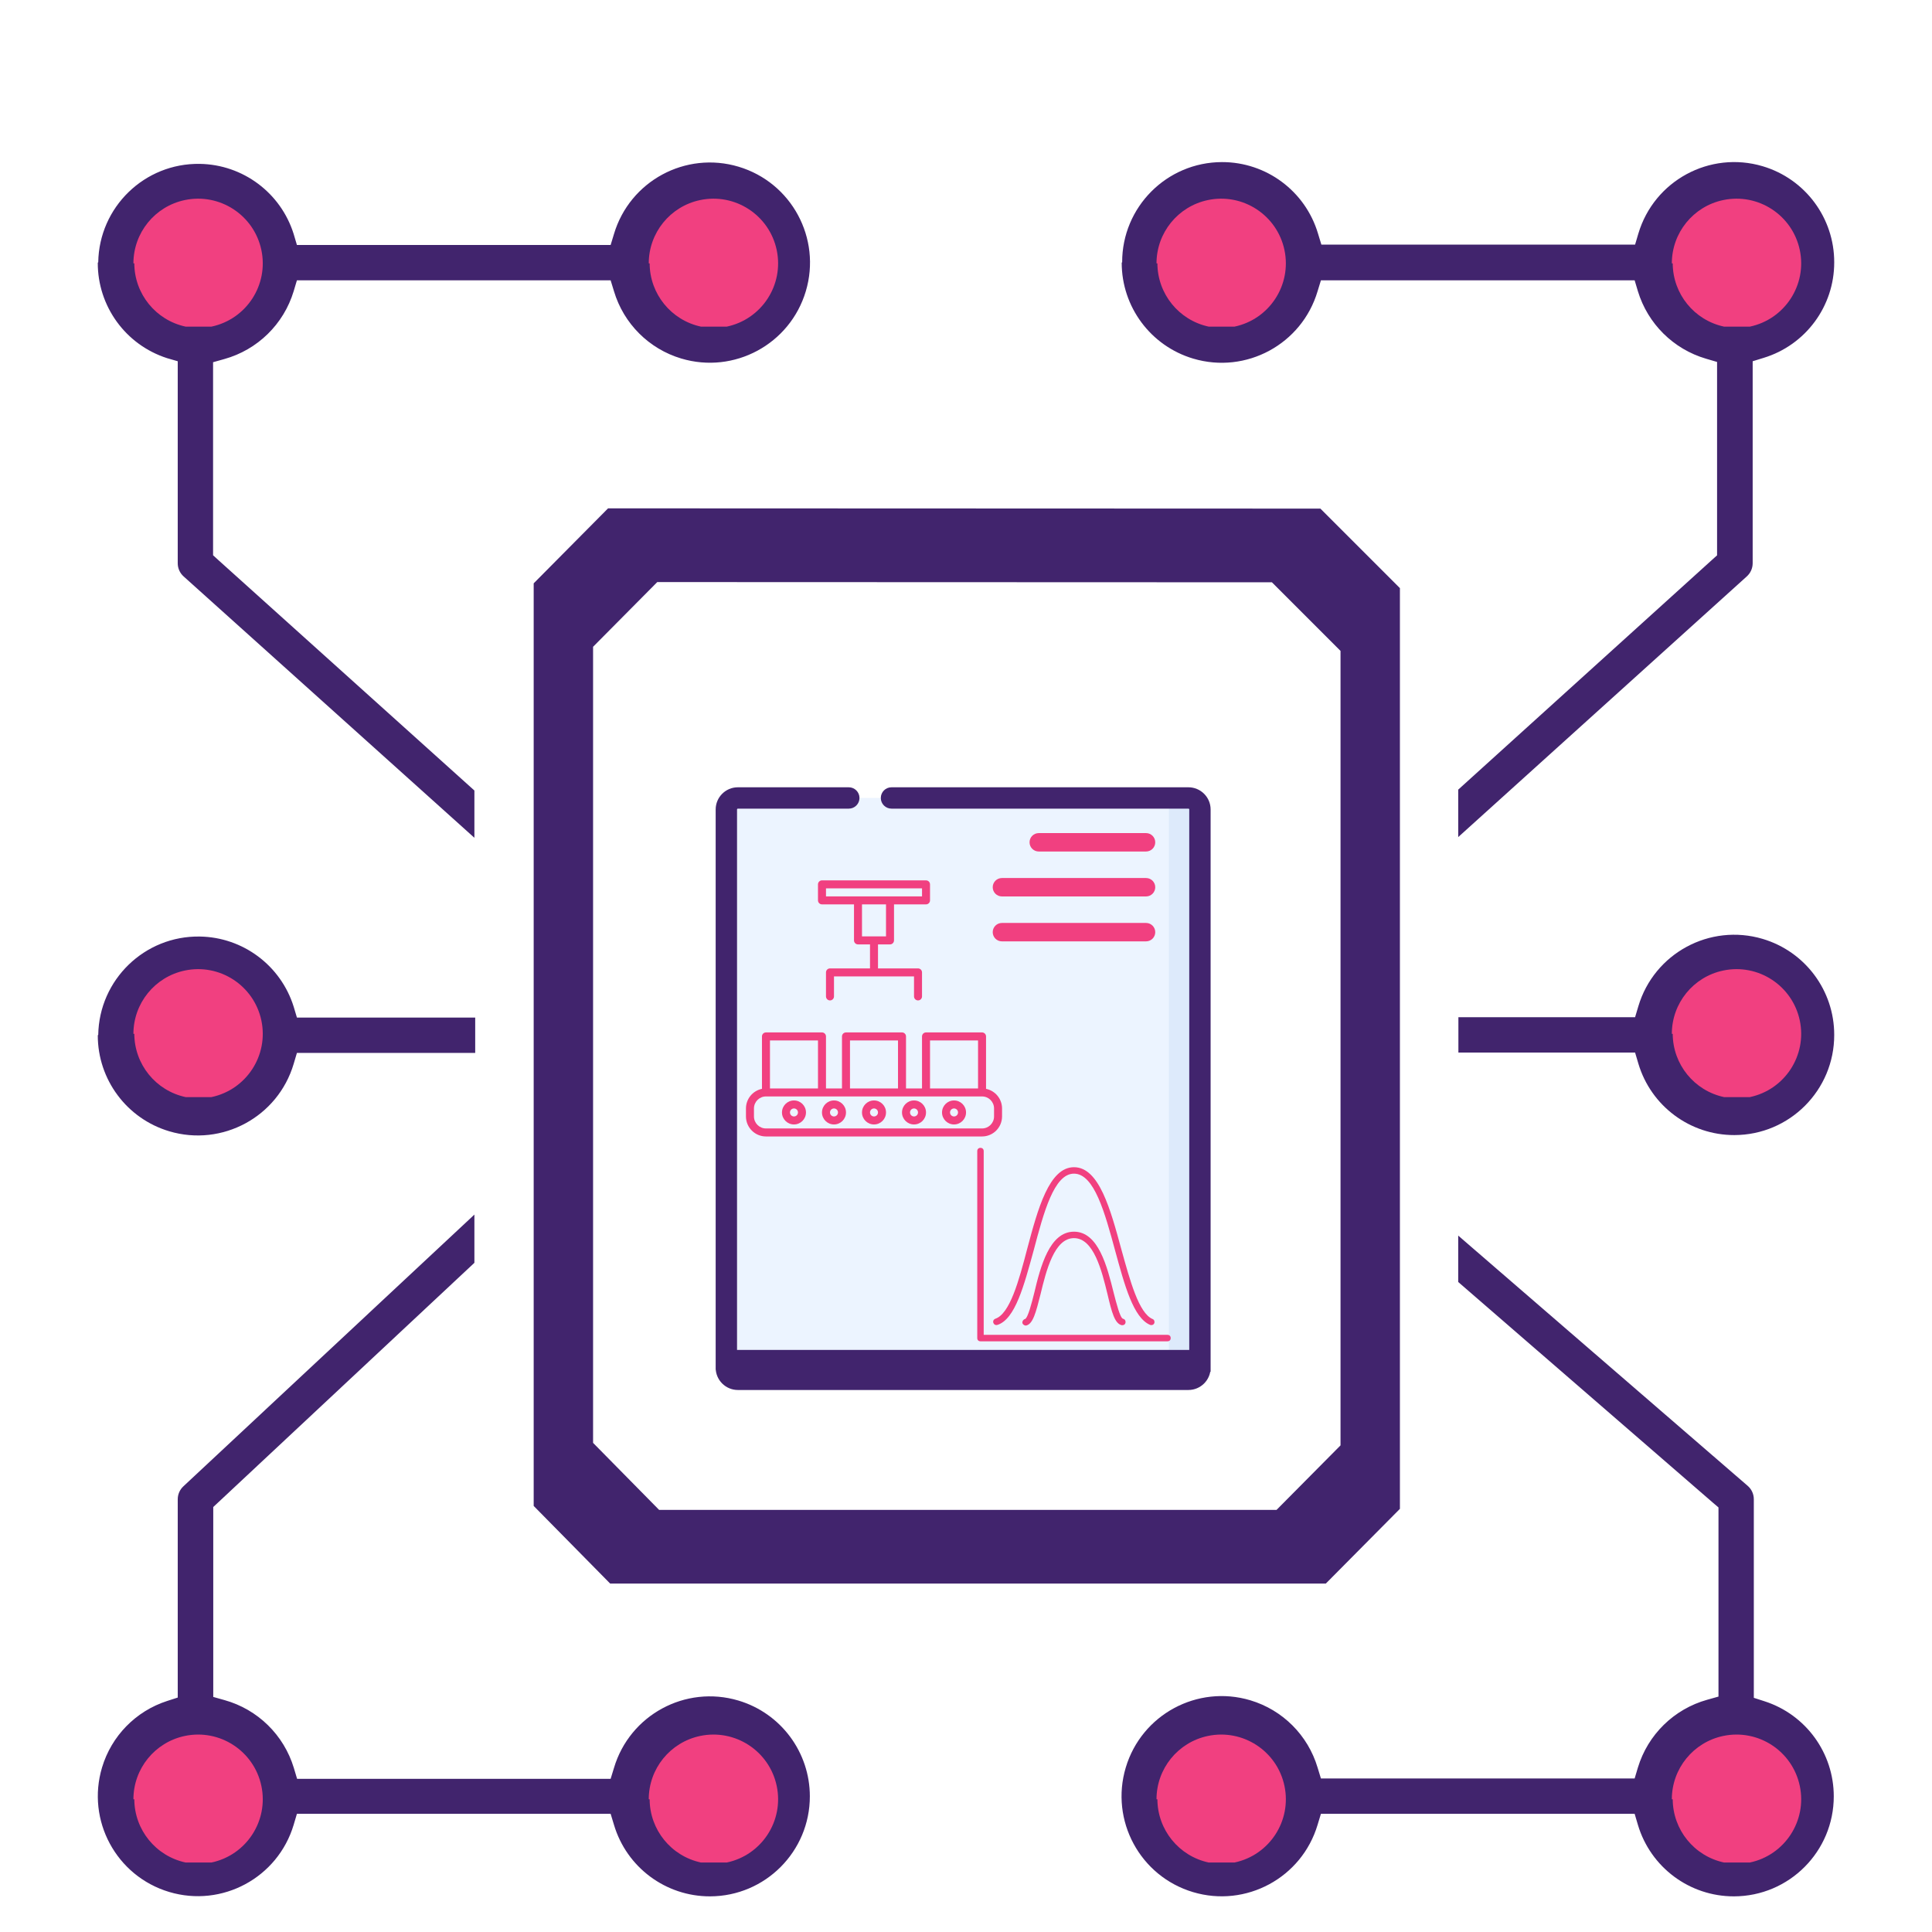
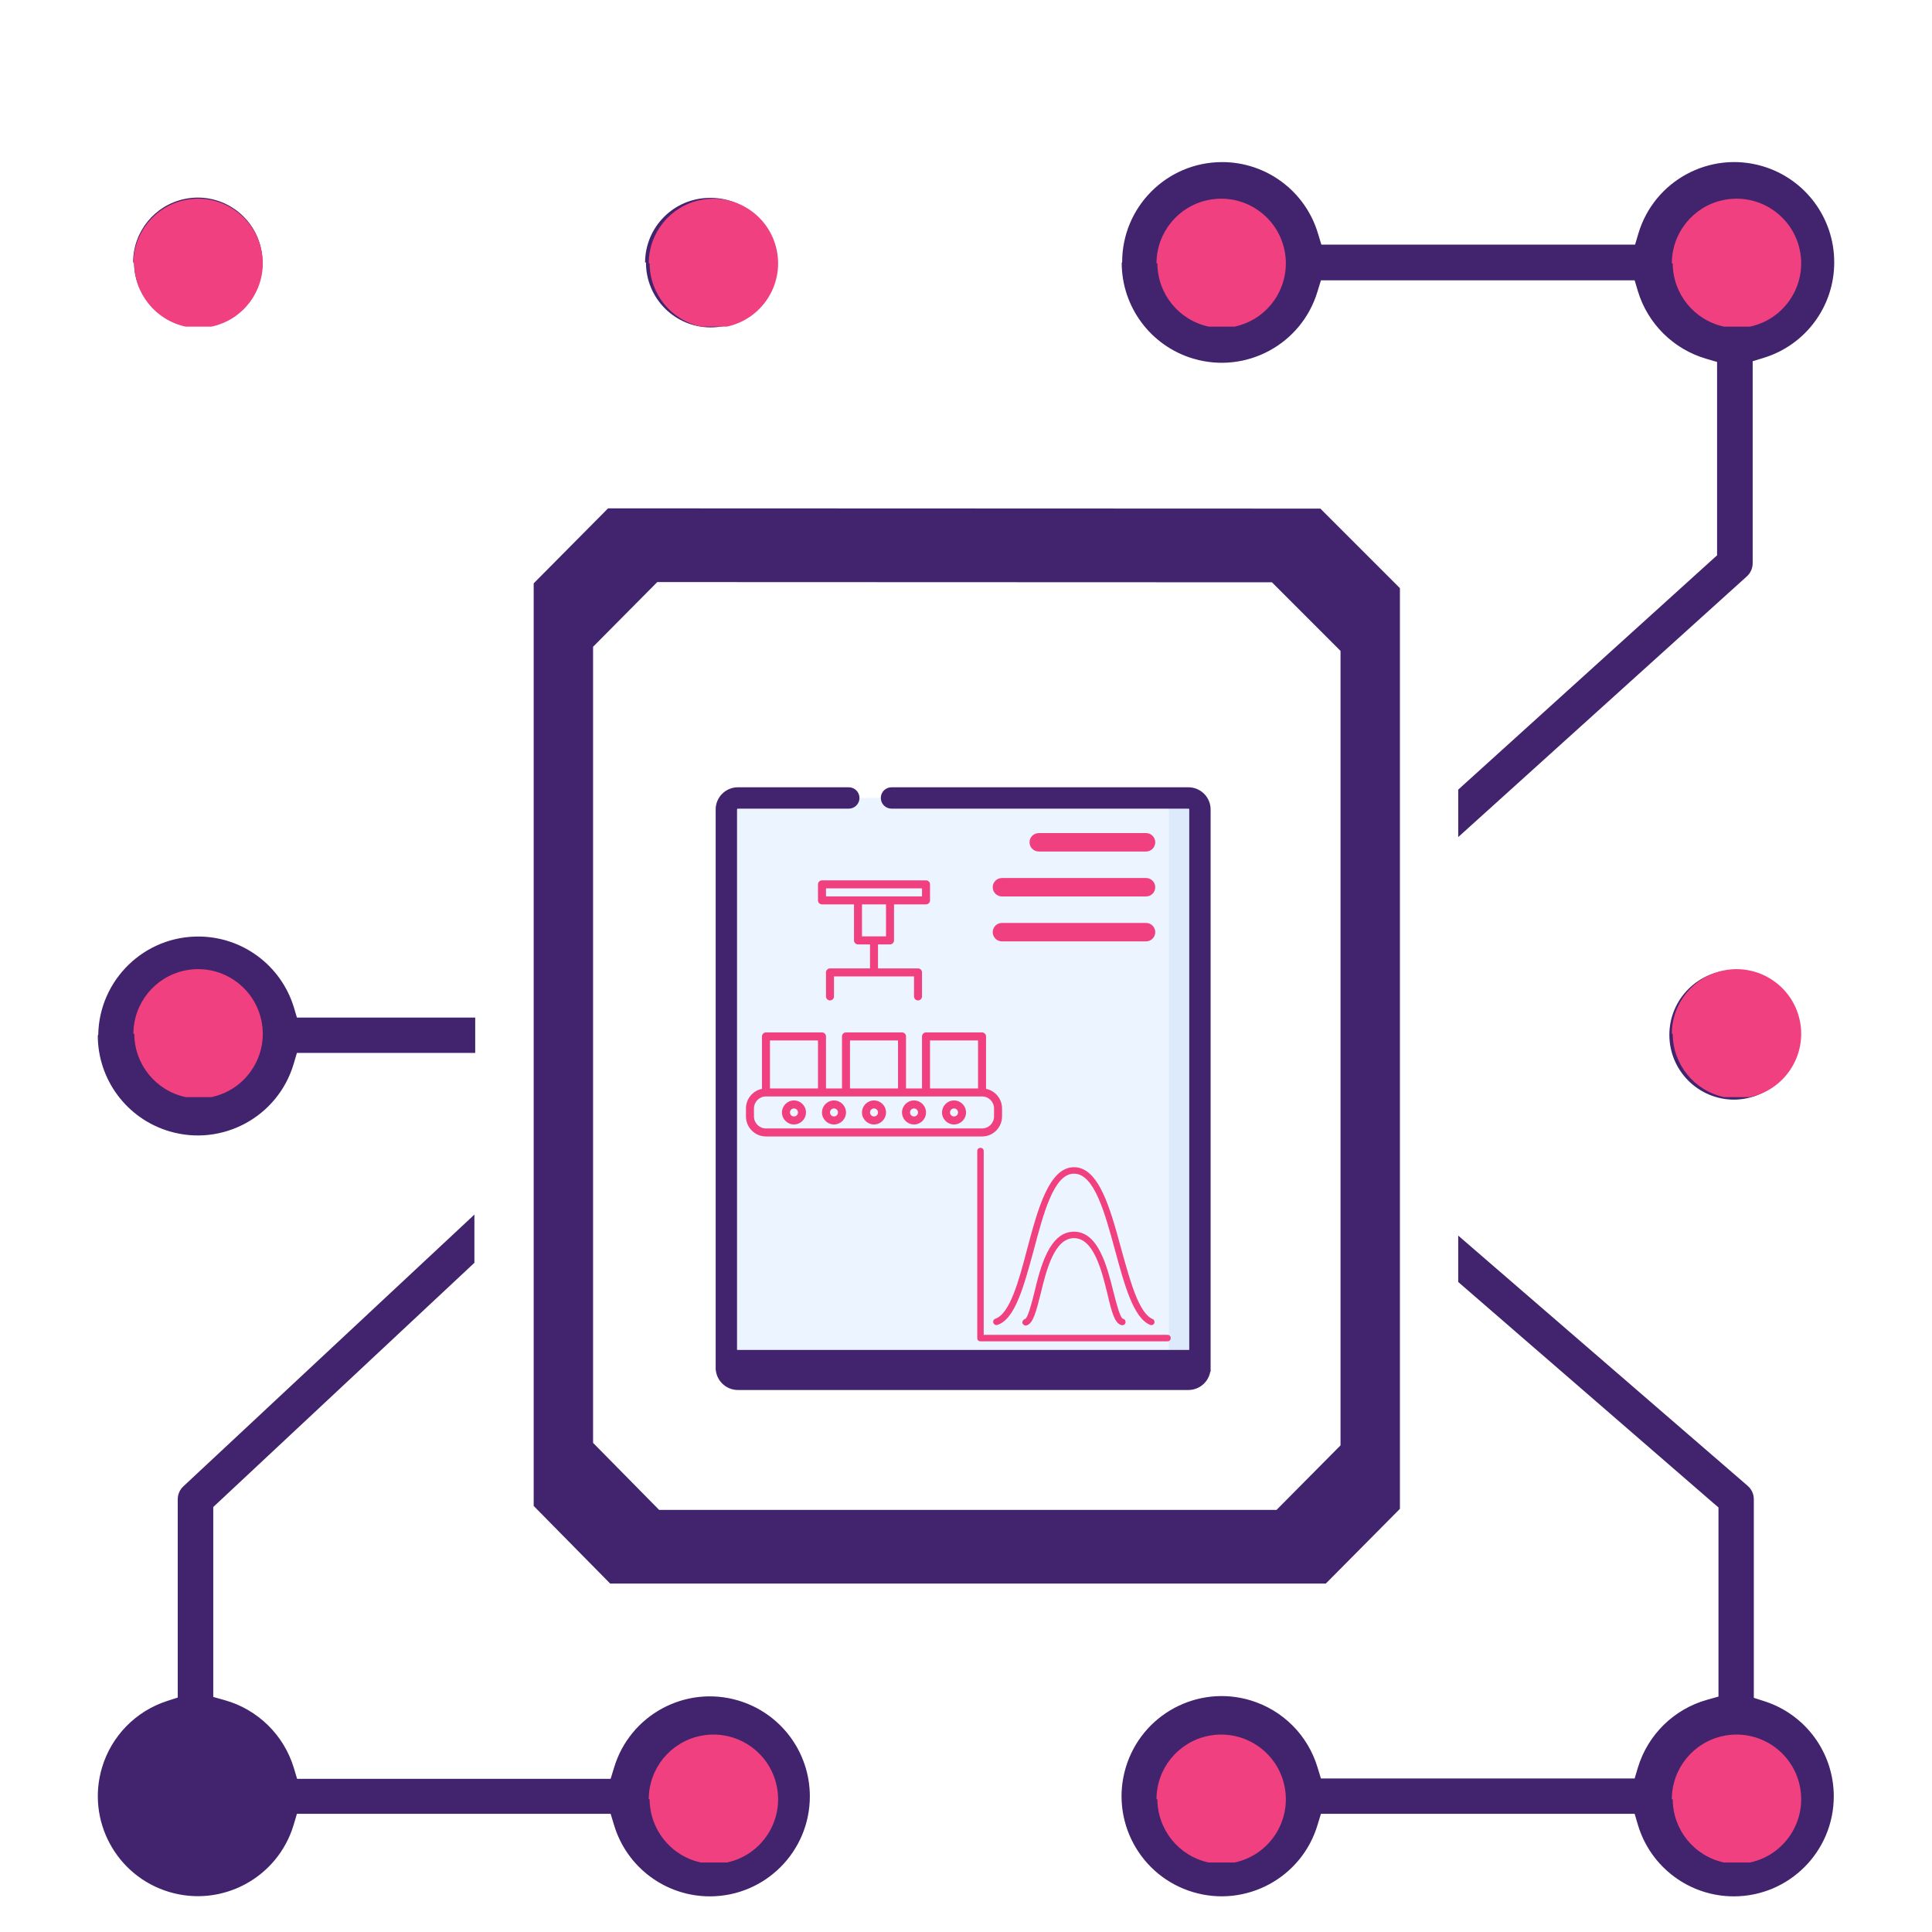
<svg xmlns="http://www.w3.org/2000/svg" version="1.1" id="Layer_1" x="0px" y="0px" width="400px" height="400px" viewBox="0 0 400 400" enable-background="new 0 0 400 400" xml:space="preserve">
  <g>
    <g>
      <path fill="#ECF4FF" d="M246.05,285.573h-93.283c-1.316,0-2.383-1.067-2.383-2.384V167.592c0-1.315,1.067-2.382,2.383-2.382    h93.283c1.316,0,2.383,1.067,2.383,2.382v115.598C248.433,284.506,247.366,285.573,246.05,285.573z" />
      <path fill="#DDEAFB" d="M246.05,165.209h-6.433c1.315,0,2.382,1.067,2.382,2.382v115.598c0,1.316-1.066,2.384-2.382,2.384h6.433    c1.316,0,2.383-1.068,2.383-2.384V167.592C248.433,166.276,247.366,165.209,246.05,165.209z" />
-       <path fill="#F14080" d="M237.275,176.296c1.054,0,1.906-0.853,1.906-1.906s-0.853-1.906-1.906-1.906h-22.214    c-1.052,0-1.905,0.853-1.905,1.906s0.854,1.906,1.905,1.906H237.275z" />
+       <path fill="#F14080" d="M237.275,176.296c1.054,0,1.906-0.853,1.906-1.906s-0.853-1.906-1.906-1.906h-22.214    c-1.052,0-1.905,0.853-1.905,1.906s0.854,1.906,1.905,1.906H237.275" />
      <path fill="#F14080" d="M205.531,183.692c0,1.053,0.854,1.906,1.906,1.906h29.838c1.054,0,1.906-0.854,1.906-1.906    s-0.853-1.906-1.906-1.906h-29.838C206.385,181.786,205.531,182.639,205.531,183.692z" />
      <path fill="#F14080" d="M207.438,194.9h29.838c1.054,0,1.906-0.853,1.906-1.906s-0.853-1.907-1.906-1.907h-29.838    c-1.053,0-1.906,0.854-1.906,1.907S206.385,194.9,207.438,194.9z" />
      <path fill="#41246D" d="M250.645,284.015V167.592c0-2.533-2.062-4.593-4.595-4.593h-61.476c-1.221,0-2.211,0.989-2.211,2.21    c0,1.222,0.99,2.211,2.211,2.211h61.476c0.096,0,0.172,0.077,0.172,0.171v115.597c0,0.096-0.076,0.173-0.172,0.173h-93.283    c-0.095,0-0.172-0.077-0.172-0.173c0-12.588,0-102.509,0-115.597c0-0.095,0.077-0.171,0.172-0.171h22.967    c1.221,0,2.211-0.989,2.211-2.211c0-1.221-0.99-2.21-2.211-2.21h-22.967c-2.533,0-4.595,2.061-4.595,4.593V283.57     M148.172,279.489v3.7c0,2.533,2.062,4.594,4.595,4.594h93.283c2.533,0,4.595-2.061,4.595-4.594v-3.7 M148.172,267.904v7.163     M148.172,256.321v7.161 M250.645,275.067v-7.163" />
    </g>
    <path fill="#41246D" d="M379.663,371.874c0.022,11.435-9.229,20.724-20.665,20.746c-9.176,0.018-17.269-6.007-19.886-14.802   l-0.677-2.286h-64.951l-0.695,2.286c-3.277,10.966-14.825,17.198-25.791,13.92c-10.966-3.277-17.198-14.825-13.92-25.791   s14.825-17.197,25.791-13.92c6.688,2,11.921,7.232,13.92,13.92l0.695,2.269h64.951l0.677-2.269   c2.068-6.819,7.477-12.11,14.34-14.029l2.342-0.658V312.1l-1.116-0.951l-52.77-45.728v-9.604l59.922,51.801   c0.813,0.695,1.28,1.71,1.28,2.779v41.119l2.213,0.713c8.561,2.753,14.358,10.726,14.34,19.718V371.874z" />
    <path fill="#41246D" d="M266.351,371.874c0-7.404-6.003-13.407-13.406-13.407c-7.405,0-13.408,6.003-13.408,13.407   c0,7.405,6.003,13.407,13.408,13.407c0.005,0,0.012,0,0.018,0c7.369-0.01,13.349-5.965,13.389-13.334V371.874z" />
    <path fill="#41246D" d="M372.348,371.874c0-7.404-6.003-13.407-13.408-13.407c-7.404,0-13.406,6.003-13.406,13.407   c0,7.405,6.002,13.407,13.406,13.407c0.007,0,0.013,0,0.019,0c7.369-0.01,13.349-5.965,13.39-13.334V371.874z" />
    <path fill="#41246D" d="M167.671,371.874c0.022,11.435-9.229,20.724-20.665,20.746c-9.177,0.018-17.27-6.007-19.886-14.802   l-0.695-2.286H61.474l-0.677,2.286c-3.284,10.954-14.825,17.172-25.779,13.889c-10.954-3.284-17.172-14.825-13.889-25.779   c1.954-6.517,6.983-11.657,13.456-13.753l2.213-0.714v-41.045c-0.001-1.02,0.422-1.995,1.17-2.688l60.25-56.263v9.986   l-53.043,49.605l-1.024,0.951v39.325l2.341,0.659c6.863,1.918,12.272,7.209,14.34,14.028l0.677,2.269h64.915l0.695-2.269   c3.261-10.96,14.79-17.202,25.75-13.941c8.79,2.615,14.812,10.698,14.801,19.868V371.874z" />
    <path fill="#41246D" d="M54.359,371.874c0-7.404-6.003-13.407-13.408-13.407c-7.404,0-13.407,6.003-13.407,13.407   c0,7.405,6.003,13.407,13.407,13.407c7.376,0,13.367-5.958,13.408-13.334V371.874z" />
    <path fill="#41246D" d="M160.446,371.874c-0.041-7.404-6.076-13.374-13.481-13.333c-7.404,0.041-13.374,6.076-13.333,13.48   c0.041,7.326,5.954,13.263,13.279,13.333c7.404,0.02,13.423-5.966,13.443-13.37c0-0.013,0-0.025,0-0.037L160.446,371.874z" />
    <path fill="#41246D" d="M232.33,54.306c-0.022-11.435,9.229-20.723,20.664-20.746c9.177-0.017,17.271,6.006,19.887,14.801   l0.695,2.286h64.951l0.677-2.286c3.261-10.96,14.789-17.202,25.75-13.941c8.795,2.617,14.818,10.71,14.801,19.886   c0.022,9.103-5.924,17.145-14.633,19.792l-2.25,0.695v41.813c0.003,1.039-0.436,2.029-1.207,2.725l-59.757,53.977v-9.822   l52.532-47.557l1.061-0.951V74.938l-2.304-0.677c-6.745-1.985-12.038-7.231-14.085-13.956l-0.677-2.268h-64.951l-0.695,2.268   c-3.261,10.96-14.789,17.202-25.75,13.941c-8.788-2.615-14.811-10.699-14.801-19.868L232.33,54.306z" />
    <path fill="#41246D" d="M345.643,54.306c0.025,6.327,4.457,11.78,10.646,13.097h0.311h4.884h0.329   c7.233-1.535,11.853-8.644,10.317-15.877c-1.536-7.234-8.645-11.853-15.878-10.317C350.065,42.521,345.642,47.982,345.643,54.306z" />
    <path fill="#41246D" d="M239.646,54.306c-0.041,7.405,5.929,13.44,13.334,13.48c7.404,0.041,13.439-5.929,13.48-13.334   c0.04-7.404-5.93-13.44-13.335-13.479c-0.042-0.001-0.085-0.001-0.128-0.001c-7.404-0.02-13.423,5.967-13.443,13.371   c0,0.012,0,0.024,0,0.037L239.646,54.306z" />
-     <path fill="#41246D" d="M379.755,214.261c0.022,11.436-9.229,20.724-20.665,20.745c-9.176,0.019-17.27-6.006-19.886-14.801   l-0.677-2.286h-36.582v-7.316h36.582l0.677-2.269c3.261-10.96,14.789-17.202,25.75-13.941   C373.742,197.008,379.765,205.092,379.755,214.261z" />
    <path fill="#41246D" d="M372.438,214.261c0-7.405-6.003-13.407-13.407-13.407s-13.407,6.003-13.407,13.407   s6.003,13.407,13.407,13.407c0.006,0,0.012,0,0.019,0c7.329-0.07,13.248-6.005,13.298-13.334L372.438,214.261z" />
    <path fill="#41246D" d="M20.338,214.261c0.188-11.434,9.61-20.55,21.044-20.361c8.922,0.147,16.746,5.994,19.416,14.509   l0.677,2.268h36.911v7.316H61.474l-0.677,2.286c-3.261,10.961-14.79,17.202-25.75,13.941c-8.795-2.616-14.819-10.71-14.801-19.886   L20.338,214.261z" />
    <path fill="#41246D" d="M27.654,214.261c-0.01,7.404,5.984,13.415,13.389,13.426c7.404,0.01,13.416-5.984,13.425-13.39   c0.01-7.404-5.984-13.415-13.388-13.425c-0.012-0.001-0.024-0.001-0.037,0c-7.415-0.03-13.45,5.956-13.48,13.37   c0,0.03,0,0.062,0,0.092L27.654,214.261z" />
-     <path fill="#41246D" d="M20.338,54.306c0.179-11.434,9.592-20.557,21.026-20.378c8.928,0.14,16.761,5.987,19.433,14.507   l0.677,2.287h64.951l0.695-2.287c3.278-10.966,14.825-17.198,25.791-13.92c10.966,3.278,17.198,14.825,13.92,25.791   s-14.825,17.198-25.791,13.92c-6.688-2-11.92-7.231-13.92-13.92l-0.695-2.268H61.474l-0.677,2.268   c-2.069,6.82-7.477,12.11-14.341,14.029l-2.341,0.658v39.966l1.061,0.97l53.043,47.739v9.785l-60.196-54.104   c-0.782-0.697-1.229-1.696-1.225-2.744V74.792l-2.213-0.641c-8.58-2.759-14.382-10.76-14.34-19.772L20.338,54.306z" />
    <path fill="#41246D" d="M133.741,54.306c-0.039,7.405,5.932,13.439,13.336,13.479c7.405,0.039,13.439-5.931,13.479-13.336   s-5.931-13.439-13.336-13.478c-0.103-0.001-0.206,0-0.309,0.001c-7.383,0.03-13.353,6.024-13.353,13.408L133.741,54.306z" />
    <path fill="#41246D" d="M27.745,54.306c0.023,6.321,4.447,11.772,10.627,13.097h0.329h4.683h0.329   c7.236-1.525,11.865-8.627,10.34-15.863c-1.526-7.236-8.628-11.865-15.863-10.339c-6.196,1.306-10.629,6.774-10.627,13.105H27.745z   " />
    <g>
      <path fill="#F14080" d="M241.714,277.702c0.401,0,0.668-0.267,0.668-0.668c0-0.4-0.267-0.667-0.668-0.667h-38.049v-38.049    c0-0.401-0.267-0.668-0.668-0.668c-0.4,0-0.667,0.267-0.667,0.668v38.716c0,0.401,0.267,0.668,0.667,0.668H241.714z" />
      <path fill="#F14080" d="M238.11,274.298c0.333,0.133,0.733,0,0.867-0.334c0.134-0.333,0-0.733-0.334-0.867    c-2.87-1.202-4.673-7.944-6.475-14.419c-2.27-8.344-4.606-17.021-9.813-17.021c-5.141,0-7.477,8.611-9.68,16.889    c-1.735,6.675-3.604,13.483-6.608,14.485c-0.333,0.133-0.534,0.467-0.4,0.867c0.134,0.334,0.468,0.533,0.867,0.4l0,0    c3.672-1.201,5.475-8.144,7.477-15.42c2.069-7.811,4.206-15.887,8.345-15.887c4.205,0,6.407,8.145,8.544,16.021    C232.836,266.088,234.639,272.83,238.11,274.298z" />
      <path fill="#F14080" d="M230.566,267.623c-1.335-5.341-3.137-12.617-8.21-12.617c-5.074,0-6.942,7.276-8.211,12.617    c-0.534,2.136-1.335,5.273-1.937,5.474c-0.333,0.066-0.6,0.467-0.533,0.801c0.067,0.334,0.467,0.601,0.801,0.533l0,0    c1.401-0.333,2.003-2.735,2.938-6.407c1.201-5.007,2.87-11.682,6.942-11.682c4.071,0,5.74,6.675,6.941,11.614    c0.868,3.672,1.47,6.075,2.938,6.408c0.066,0,0.134,0,0.134,0c0.4,0,0.668-0.267,0.668-0.667c0-0.335-0.201-0.601-0.535-0.667    C231.901,272.896,231.101,269.692,230.566,267.623z" />
    </g>
    <path fill="#41246D" d="M273.375,105.301l-147.48-0.055l-15.401,15.529v191.013l15.84,16.078H274.49l15.347-15.475V121.763   L273.375,105.301z M277.54,299.25l-13.242,13.353h-127.84l-13.668-13.873v-164.82l13.29-13.399l127.257,0.047l14.204,14.205V299.25   z" />
    <path fill="#F14080" d="M27.807,54.529c0.023,6.321,4.447,11.772,10.628,13.097h0.329h4.683h0.329   c7.235-1.526,11.864-8.628,10.339-15.863c-1.526-7.235-8.628-11.864-15.863-10.339c-6.195,1.307-10.629,6.774-10.627,13.106H27.807   z" />
    <path fill="#F14080" d="M134.501,54.529c0.024,6.321,4.447,11.772,10.628,13.097h0.329h4.683h0.329   c7.236-1.526,11.864-8.628,10.339-15.863c-1.526-7.235-8.628-11.864-15.863-10.339c-6.195,1.307-10.629,6.774-10.627,13.106   H134.501z" />
    <path fill="#F14080" d="M239.626,54.529c0.023,6.321,4.446,11.772,10.627,13.097h0.329h4.683h0.329   c7.235-1.526,11.864-8.628,10.34-15.863c-1.526-7.235-8.628-11.864-15.863-10.339c-6.195,1.307-10.629,6.774-10.627,13.106H239.626   z" />
    <path fill="#F14080" d="M346.319,54.529c0.024,6.321,4.447,11.772,10.628,13.097h0.329h4.683h0.329   c7.235-1.526,11.864-8.628,10.339-15.863s-8.628-11.864-15.863-10.339c-6.195,1.307-10.629,6.774-10.627,13.106H346.319z" />
    <path fill="#F14080" d="M27.807,214.046c0.023,6.321,4.447,11.772,10.628,13.097h0.329h4.683h0.329   c7.235-1.525,11.864-8.628,10.339-15.863c-1.526-7.235-8.628-11.864-15.863-10.339c-6.195,1.307-10.629,6.774-10.627,13.105H27.807   z" />
    <path fill="#F14080" d="M346.319,214.046c0.024,6.321,4.447,11.772,10.628,13.097h0.329h4.683h0.329   c7.235-1.525,11.864-8.628,10.339-15.863s-8.628-11.864-15.863-10.339c-6.195,1.307-10.629,6.774-10.627,13.105H346.319z" />
-     <path fill="#F14080" d="M27.807,372.518c0.023,6.321,4.447,11.771,10.628,13.097h0.329h4.683h0.329   c7.235-1.526,11.864-8.628,10.339-15.863c-1.526-7.235-8.628-11.864-15.863-10.339c-6.195,1.307-10.629,6.774-10.627,13.105H27.807   z" />
    <path fill="#F14080" d="M134.501,372.518c0.024,6.321,4.447,11.771,10.628,13.097h0.329h4.683h0.329   c7.236-1.526,11.864-8.628,10.339-15.863c-1.526-7.235-8.628-11.864-15.863-10.339c-6.195,1.307-10.629,6.774-10.627,13.105   H134.501z" />
    <path fill="#F14080" d="M239.626,372.518c0.023,6.321,4.446,11.771,10.627,13.097h0.329h4.683h0.329   c7.235-1.526,11.864-8.628,10.34-15.863c-1.526-7.235-8.628-11.864-15.863-10.339c-6.195,1.307-10.629,6.774-10.627,13.105H239.626   z" />
    <path fill="#F14080" d="M346.319,372.518c0.024,6.321,4.447,11.771,10.628,13.097h0.329h4.683h0.329   c7.235-1.526,11.864-8.628,10.339-15.863s-8.628-11.864-15.863-10.339c-6.195,1.307-10.629,6.774-10.627,13.105H346.319z" />
    <g>
      <g>
        <g>
          <path fill="#F14080" d="M170.183,187.242h6.628v7.456c0,0.458,0.37,0.828,0.828,0.828h2.486v4.971h-8.285      c-0.458,0-0.829,0.371-0.829,0.828v4.972c0,0.457,0.371,0.828,0.829,0.828s0.829-0.371,0.829-0.828v-4.143h16.568v4.143      c0,0.457,0.371,0.828,0.829,0.828c0.457,0,0.828-0.371,0.828-0.828v-4.972c0-0.457-0.371-0.828-0.828-0.828h-8.285v-4.971h2.486      c0.458,0,0.828-0.37,0.828-0.828v-7.456h6.627c0.458,0,0.829-0.371,0.829-0.829V183.1c0-0.458-0.371-0.829-0.829-0.829h-21.54      c-0.458,0-0.828,0.371-0.828,0.829v3.313C169.355,186.871,169.726,187.242,170.183,187.242z M183.439,193.87h-4.972v-6.628      h4.972V193.87z M171.012,183.928h19.883v1.657h-19.883V183.928z" />
          <path fill="#F14080" d="M204.149,225.433v-10.852c0-0.458-0.371-0.829-0.828-0.829h-11.599c-0.457,0-0.828,0.371-0.828,0.829      v10.77h-3.314v-10.77c0-0.458-0.371-0.829-0.829-0.829h-11.598c-0.458,0-0.829,0.371-0.829,0.829v10.77h-3.313v-10.77      c0-0.458-0.371-0.829-0.829-0.829h-11.598c-0.458,0-0.828,0.371-0.828,0.829v10.852c-1.928,0.397-3.312,2.093-3.313,4.06v1.657      c0.002,2.286,1.855,4.14,4.142,4.142h44.736c2.286-0.002,4.14-1.855,4.143-4.142v-1.657      C207.461,227.525,206.076,225.83,204.149,225.433z M192.551,215.409h9.942v9.941h-9.942V215.409z M175.982,215.409h9.941v9.941      h-9.941V215.409z M159.414,215.409h9.941v9.941h-9.941V215.409z M205.807,231.149c0,1.373-1.113,2.485-2.485,2.485h-44.736      c-1.373,0-2.485-1.112-2.485-2.485v-1.657c0-1.372,1.113-2.485,2.485-2.485h44.736c1.372,0,2.485,1.113,2.485,2.485V231.149z" />
          <path fill="#F14080" d="M180.953,227.836c-1.373,0-2.486,1.113-2.486,2.485s1.113,2.485,2.486,2.485      c1.373,0,2.486-1.113,2.486-2.485S182.326,227.836,180.953,227.836z M180.953,231.149c-0.458,0-0.828-0.371-0.828-0.828      c0-0.458,0.371-0.829,0.828-0.829s0.828,0.371,0.828,0.829C181.781,230.778,181.411,231.149,180.953,231.149z" />
          <path fill="#F14080" d="M172.669,227.836c-1.373,0-2.486,1.113-2.486,2.485s1.113,2.485,2.486,2.485      c1.372,0,2.485-1.113,2.485-2.485S174.041,227.836,172.669,227.836z M172.669,231.149c-0.458,0-0.829-0.371-0.829-0.828      c0-0.458,0.371-0.829,0.829-0.829c0.457,0,0.828,0.371,0.828,0.829C173.497,230.778,173.126,231.149,172.669,231.149z" />
          <path fill="#F14080" d="M164.384,227.836c-1.373,0-2.485,1.113-2.485,2.485s1.113,2.485,2.485,2.485s2.485-1.113,2.485-2.485      S165.757,227.836,164.384,227.836z M164.384,231.149c-0.458,0-0.829-0.371-0.829-0.828c0-0.458,0.371-0.829,0.829-0.829      s0.828,0.371,0.828,0.829C165.212,230.778,164.842,231.149,164.384,231.149z" />
          <path fill="#F14080" d="M189.237,227.836c-1.372,0-2.485,1.113-2.485,2.485s1.113,2.485,2.485,2.485      c1.373,0,2.485-1.113,2.485-2.485S190.61,227.836,189.237,227.836z M189.237,231.149c-0.457,0-0.828-0.371-0.828-0.828      c0-0.458,0.371-0.829,0.828-0.829c0.458,0,0.829,0.371,0.829,0.829C190.066,230.778,189.695,231.149,189.237,231.149z" />
          <path fill="#F14080" d="M197.522,227.836c-1.373,0-2.485,1.113-2.485,2.485s1.113,2.485,2.485,2.485s2.485-1.113,2.485-2.485      S198.895,227.836,197.522,227.836z M197.522,231.149c-0.458,0-0.829-0.371-0.829-0.828c0-0.458,0.371-0.829,0.829-0.829      c0.457,0,0.828,0.371,0.828,0.829C198.35,230.778,197.979,231.149,197.522,231.149z" />
        </g>
      </g>
    </g>
  </g>
</svg>